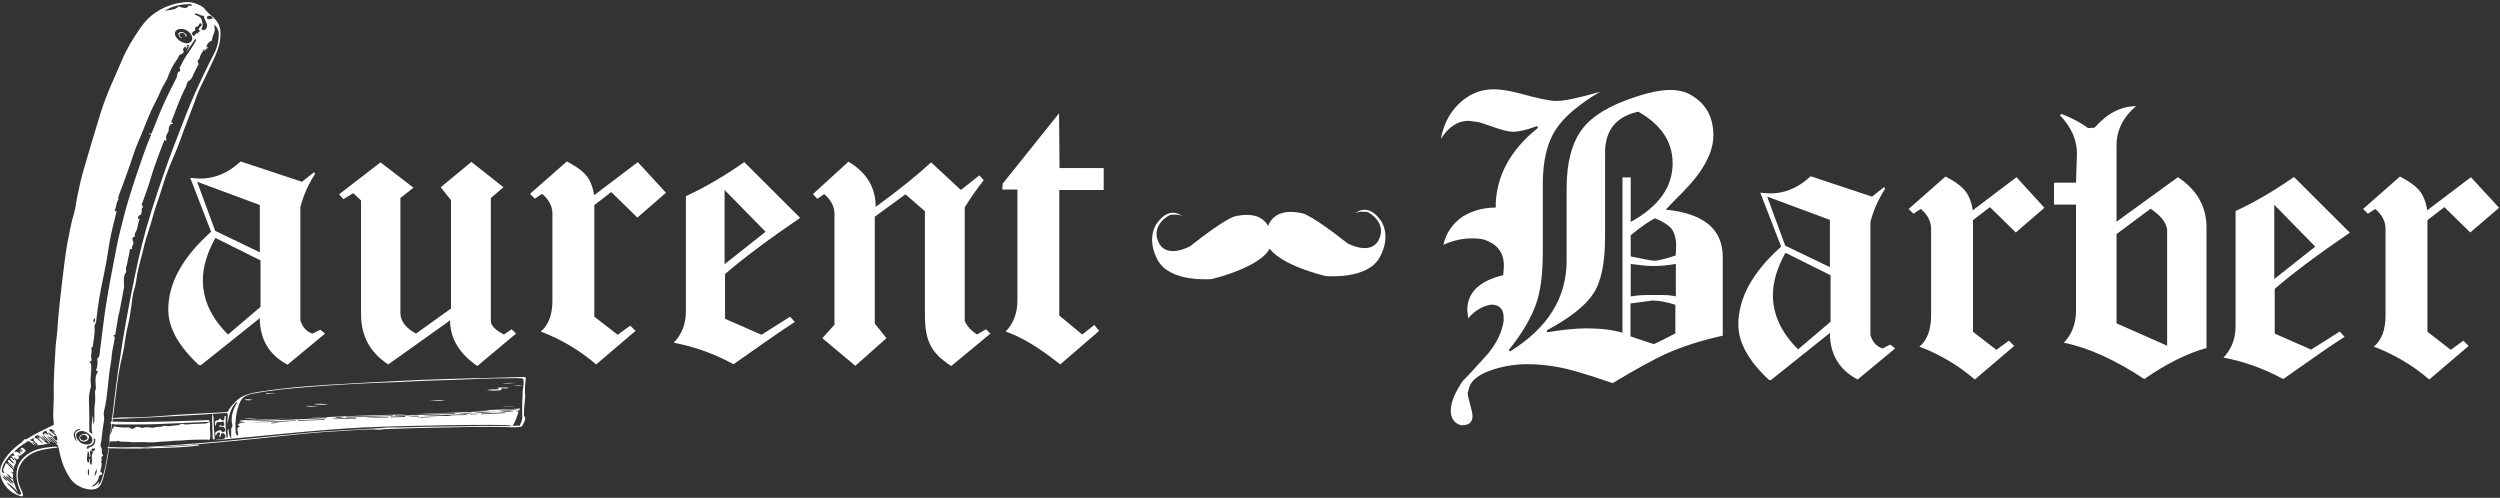
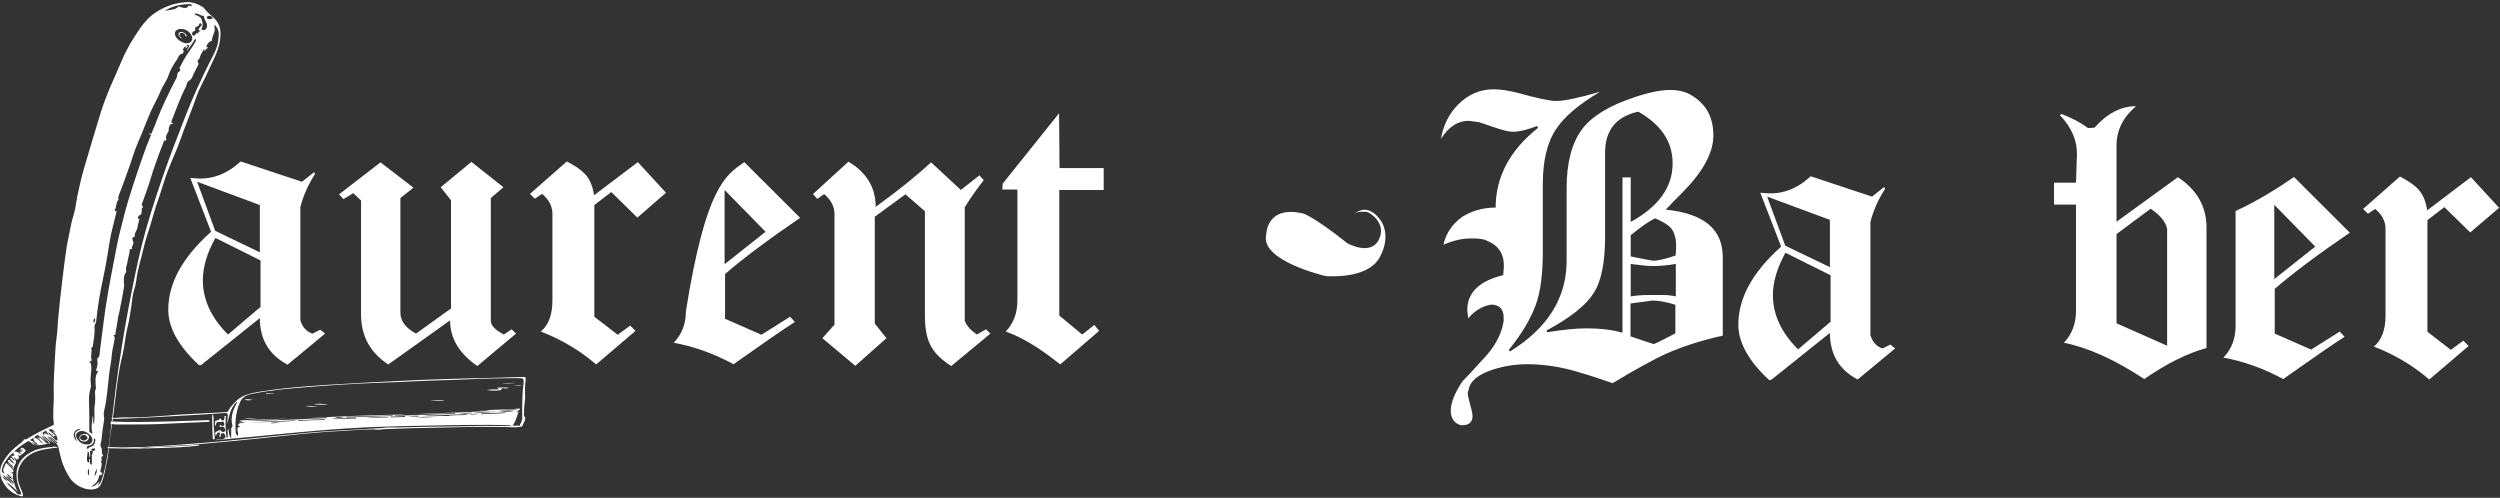
<svg xmlns="http://www.w3.org/2000/svg" width="226" height="45" viewBox="0 0 226 45" fill="none">
  <rect x="0" y="0" width="226" height="45" fill="#333333" stroke="none" />
  <g clip-path="url(#clip0_2_4)">
    <path d="M1.262 43.617C1.366 43.906 1.449 44.195 1.614 44.505C1.366 44.174 1.035 43.906 0.642 43.617C0.683 43.782 0.807 43.865 0.89 43.947C1.076 44.154 1.345 44.339 1.49 44.566C1.573 44.67 1.697 44.711 1.801 44.711C1.925 44.711 1.904 44.628 1.883 44.525C1.821 44.319 1.718 44.112 1.656 43.927C1.18 42.378 1.738 41.346 3.063 40.748C3.601 40.5 4.263 40.438 4.946 40.376C5.029 40.376 5.112 40.355 5.236 40.459C4.864 40.5 4.512 40.541 4.16 40.603C3.022 40.768 2.194 41.284 1.801 42.11C1.532 42.667 1.511 43.328 1.842 44.071C1.925 44.278 2.028 44.484 2.07 44.67C2.111 44.855 2.028 44.917 1.801 44.835C0.993 44.587 0.455 44.03 0.166 43.369C-0.186 42.544 0.104 42.007 0.435 41.491C1.159 40.397 2.339 39.674 3.58 39.034C3.974 38.828 4.388 38.642 4.801 38.436C4.884 38.395 4.864 38.333 4.864 38.271C4.739 37.362 4.884 36.516 4.864 35.628C4.822 34.266 4.946 32.966 5.008 31.645C5.029 31.005 5.153 30.385 5.195 29.725C5.236 28.858 5.34 28.012 5.422 27.165C5.547 25.988 5.691 24.833 5.836 23.677C5.94 22.892 6.043 22.128 6.209 21.385C6.354 20.745 6.436 20.085 6.643 19.466C6.83 18.908 6.871 18.289 6.995 17.711C7.161 16.906 7.347 16.08 7.575 15.296C8.071 13.603 8.568 11.931 9.086 10.239C9.603 8.567 10.348 7.018 11.031 5.429C11.466 4.376 12.066 3.427 12.707 2.498C13.08 1.982 13.514 1.486 14.094 1.115C14.798 0.64 15.646 0.31 16.66 0.206C17.157 0.144 17.695 0.248 18.233 0.578C18.357 0.64 18.461 0.743 18.523 0.826C18.709 1.073 18.937 1.28 19.185 1.486C19.848 2.044 19.951 2.601 19.93 3.158C19.91 4.376 19.309 5.326 18.854 6.358C18.523 7.142 18.068 7.865 17.778 8.69C17.302 10.053 16.743 11.374 16.267 12.736C15.957 13.624 15.543 14.47 15.212 15.337C14.922 16.08 14.694 16.865 14.446 17.628C14.218 18.289 13.991 18.95 13.804 19.631C13.577 20.518 13.225 21.365 13.018 22.273C12.79 23.326 12.438 24.296 12.314 25.39C12.273 25.679 12.211 25.947 12.128 26.195C11.983 26.649 11.942 27.165 11.88 27.64C11.776 28.3 11.693 28.961 11.528 29.58C11.321 30.385 11.279 31.232 11.093 32.016C10.617 33.874 10.472 35.876 10.203 37.837C10.12 38.518 9.975 39.158 9.913 39.839C9.851 40.479 9.789 41.14 9.665 41.739C9.499 42.461 9.417 43.204 9.086 43.844C8.837 44.319 8.071 44.381 7.306 44.03C6.685 43.741 6.395 43.369 6.126 42.895C5.671 42.11 5.464 41.346 5.319 40.583C5.277 40.355 5.215 40.17 4.946 39.963C4.719 39.798 4.595 39.55 4.284 39.427C4.47 39.674 4.739 39.86 4.926 40.087C4.657 39.901 4.45 39.654 4.139 39.468C4.325 39.633 4.491 39.798 4.677 39.963C4.325 39.819 4.181 39.509 3.87 39.344C3.994 39.55 4.222 39.716 4.408 39.901C4.553 40.046 4.553 40.108 4.367 40.087C4.429 40.046 4.429 40.005 4.367 39.943C4.181 39.757 3.974 39.571 3.767 39.385C3.829 39.612 4.077 39.757 4.181 39.943C4.056 39.839 3.932 39.736 3.808 39.612C3.456 39.261 3.249 39.261 3.104 39.592C3.477 39.592 3.58 39.984 3.912 40.066C3.746 39.901 3.56 39.736 3.353 39.53C3.498 39.55 3.539 39.654 3.622 39.654C3.622 39.571 3.477 39.509 3.518 39.427C3.663 39.571 3.808 39.716 3.953 39.839C4.077 39.963 4.201 40.087 4.388 40.087C4.056 40.17 3.705 40.252 3.332 40.252C3.477 40.19 3.353 40.108 3.27 40.046C3.125 39.901 2.98 39.778 3.042 39.571C2.918 39.654 2.856 39.695 2.773 39.736C2.732 39.778 2.732 39.839 2.815 39.839C3.125 39.881 3.167 40.128 3.332 40.273C3.167 40.19 3.084 40.046 2.918 39.922C2.918 40.046 3.063 40.128 3.125 40.252C3.084 40.232 3.084 40.232 3.063 40.232C2.608 39.819 2.587 39.798 2.235 40.066C1.945 40.273 1.614 40.479 1.387 40.727C1.366 40.748 1.304 40.768 1.345 40.851C1.511 40.789 1.676 40.892 1.842 41.057C1.904 40.934 1.738 40.872 1.738 40.789C1.821 40.789 1.883 40.892 2.008 40.913C1.925 40.81 1.863 40.727 1.78 40.624C1.925 40.603 1.904 40.83 2.049 40.789C2.09 40.768 2.028 40.727 2.008 40.706C1.966 40.645 1.801 40.583 1.904 40.521C1.945 40.5 1.987 40.417 2.111 40.521C2.215 40.603 2.38 40.706 2.297 40.789C2.152 40.954 1.987 41.078 1.801 41.202C1.738 41.243 1.676 41.14 1.594 41.14C1.801 41.346 1.697 41.47 1.573 41.532C1.469 41.594 1.407 41.388 1.262 41.346L1.242 41.367C1.718 41.862 1.2 42.007 1.242 42.399C1.014 42.172 0.849 42.028 0.662 41.842C0.931 41.924 0.931 42.193 1.262 42.255C1.076 42.069 0.952 41.945 0.807 41.821C0.724 41.739 0.662 41.635 0.745 41.594C0.849 41.532 0.931 41.656 0.993 41.718C1.056 41.78 1.118 41.862 1.242 41.904C1.242 41.759 1.076 41.656 0.993 41.553C0.931 41.491 0.869 41.429 0.952 41.388C1.035 41.367 1.076 41.429 1.118 41.491C1.18 41.553 1.242 41.635 1.345 41.635C1.325 41.553 1.242 41.491 1.18 41.429C1.014 41.264 0.952 41.16 1.242 41.202C1.345 41.222 1.325 41.181 1.283 41.14C1.18 41.037 1.242 40.995 1.242 40.913C0.869 41.099 0.683 41.429 0.476 41.718C0.31 41.945 0.207 42.193 0.166 42.482C0.145 42.626 0.166 42.729 0.414 42.771C0.124 42.378 0.455 42.213 0.497 41.924C0.497 41.862 0.6 41.862 0.662 41.945C0.807 42.11 0.973 42.255 1.138 42.42C1.221 42.502 1.221 42.585 1.2 42.667C1.18 42.771 1.035 42.605 0.973 42.667C1.2 42.771 1.18 42.915 1.18 43.039C1.18 43.122 1.118 43.204 1.18 43.328C1.014 43.142 0.849 42.936 0.58 42.812C0.766 42.998 0.807 43.266 1.18 43.307C1.18 43.452 1.242 43.534 1.262 43.617C1.014 43.39 0.828 43.142 0.517 42.977C0.662 43.225 0.911 43.431 1.138 43.638C1.18 43.658 1.242 43.638 1.262 43.617ZM5.112 39.406C4.988 39.406 4.698 39.303 5.029 39.633C4.739 39.406 4.615 39.179 4.346 39.076C4.429 39.241 4.574 39.365 4.739 39.489C4.884 39.612 5.008 39.86 5.153 39.819C5.257 39.798 5.153 39.55 5.112 39.406C5.071 39.22 4.781 39.117 4.719 38.952C4.801 38.972 4.864 39.117 4.988 39.076C4.926 39.014 4.864 38.931 4.781 38.869C4.677 38.787 4.553 38.766 4.47 38.828C4.388 38.89 4.512 38.952 4.574 39.014C4.739 39.158 4.905 39.303 5.112 39.406ZM8.361 40.768C8.154 40.686 8.113 40.768 8.134 40.913C8.154 41.057 8.216 41.243 8.092 41.346C8.051 41.16 8.113 41.016 7.947 40.748C7.906 41.078 7.844 41.326 7.864 41.594C7.864 41.677 7.906 41.78 8.009 41.8C8.134 41.821 8.03 41.718 8.051 41.656C8.051 41.594 8.009 41.511 8.134 41.491C8.134 41.677 8.071 41.821 8.216 42.007C8.278 42.007 8.299 41.986 8.299 41.945C8.299 41.697 8.32 41.45 8.299 41.202C8.278 41.057 8.465 40.975 8.361 40.768C8.547 40.768 8.651 40.706 8.568 40.5C8.568 40.645 8.051 40.417 8.361 40.768ZM10.72 18.041C10.472 18.289 10.555 18.702 10.369 18.97C10.348 18.991 10.389 19.053 10.431 19.094C10.514 19.156 10.493 19.053 10.555 19.053C10.431 19.548 10.327 20.023 10.203 20.477C9.934 21.488 9.81 22.562 9.624 23.615C9.417 24.771 9.148 25.885 8.961 27.041C8.858 27.702 8.754 28.383 8.692 29.064C8.672 29.25 8.527 29.353 8.547 29.518C8.589 30.158 8.465 30.736 8.382 31.335C8.361 31.417 8.216 31.397 8.258 31.521C8.341 31.851 8.175 32.099 8.258 32.429C8.278 32.511 8.32 32.677 8.134 32.677C8.071 32.677 8.071 32.759 8.154 32.8C8.258 32.862 8.216 32.924 8.237 32.986C8.299 33.523 8.154 33.998 8.196 34.534C8.196 34.72 8.258 34.906 8.196 35.071C8.03 35.546 8.03 36.083 8.051 36.599C8.071 37.362 8.092 38.105 8.071 38.849C8.071 39.055 8.051 39.055 8.361 39.22C8.196 38.601 8.341 38.085 8.382 37.548C8.465 37.837 8.382 38.085 8.465 38.374C8.63 37.816 8.465 37.156 8.568 36.599C8.63 36.248 8.61 35.835 8.589 35.422C8.589 35.298 8.672 35.195 8.672 35.071C8.63 34.576 8.568 34.08 8.796 33.688C8.817 33.647 8.899 33.544 8.817 33.544C8.589 33.502 8.692 33.399 8.713 33.378C8.817 33.11 8.837 32.8 8.796 32.491C8.796 32.45 8.796 32.408 8.817 32.388C9.023 32.264 9.003 32.016 9.023 31.81C9.21 30.447 9.355 29.064 9.562 27.702C9.831 25.988 10.162 24.275 10.493 22.583C10.679 21.55 10.948 20.56 11.197 19.569C11.693 17.649 12.335 15.791 12.976 13.954C13.163 13.397 13.39 12.839 13.618 12.282C13.639 12.241 13.701 12.2 13.618 12.138C13.577 12.096 13.535 12.22 13.494 12.117C13.473 12.055 13.535 12.034 13.597 12.076C13.722 12.138 13.701 12.034 13.722 11.993C13.866 11.663 14.011 11.312 14.135 10.982C14.653 9.619 15.294 8.319 15.957 7.039C16.06 6.833 15.957 6.544 16.246 6.44C16.391 6.399 16.184 6.193 16.246 6.11C16.35 5.924 16.453 5.718 16.557 5.511C16.888 4.892 17.343 4.376 17.674 3.757C17.716 3.695 17.757 3.633 17.674 3.489C17.426 3.86 17.178 4.232 16.909 4.603L16.888 4.583C16.971 4.417 17.053 4.252 17.136 4.087C17.116 4.17 16.743 3.881 16.95 4.17C16.991 4.232 16.846 4.314 16.785 4.397C16.743 4.314 16.867 4.273 16.764 4.17C16.681 4.294 16.495 4.397 16.557 4.5C16.66 4.727 16.536 4.851 16.433 4.872C16.143 4.933 16.143 5.181 16.039 5.326C15.708 5.78 15.418 6.275 15.232 6.812C15.067 7.328 14.715 7.741 14.508 8.257C14.259 8.897 13.887 9.495 13.618 10.115C13.225 11.002 12.894 11.931 12.5 12.819C12.107 13.706 11.859 14.677 11.507 15.585C11.259 16.266 11.031 16.947 10.762 17.608C10.72 17.773 10.638 17.876 10.72 18.041ZM18.502 4.644C18.44 4.583 18.544 4.541 18.44 4.438C18.295 4.727 18.088 4.954 18.047 5.284C17.923 5.346 17.881 5.47 17.861 5.594C17.861 5.635 17.985 5.718 17.943 5.821C17.799 6.11 17.633 6.399 17.488 6.709C17.405 6.915 17.343 7.163 17.074 7.307C16.888 7.39 16.888 7.658 16.805 7.844C16.288 8.835 15.915 9.908 15.501 10.961C15.481 11.002 15.46 11.085 15.501 11.085C15.729 11.126 15.584 11.209 15.563 11.209C15.336 11.188 15.377 11.353 15.315 11.436C15.212 11.58 15.294 11.807 15.191 11.952C15.067 12.138 14.963 12.323 15.025 12.571C15.046 12.654 15.067 12.757 14.901 12.695C14.818 12.674 14.818 12.736 14.818 12.777C14.674 13.17 14.508 13.541 14.363 13.954C14.115 14.656 13.846 15.358 13.639 16.08C13.432 16.803 13.163 17.505 12.914 18.206C12.873 18.33 12.769 18.495 12.832 18.557C13.039 18.764 12.811 18.784 12.811 18.888C12.811 18.929 12.811 18.97 12.811 19.032C12.79 19.197 12.832 19.404 12.604 19.466C12.48 19.507 12.48 19.672 12.48 19.796C12.583 19.817 12.625 19.734 12.625 19.734C12.562 20.023 12.459 20.312 12.418 20.601C12.376 20.869 12.128 21.034 12.19 21.365C12.19 21.385 12.169 21.406 12.149 21.406C11.921 21.447 11.942 21.633 12.024 21.798C12.169 22.108 11.838 22.232 11.942 22.5C11.942 22.5 11.942 22.521 11.921 22.521C11.673 22.459 11.735 22.645 11.714 22.727C11.693 22.975 11.611 23.202 11.569 23.429C11.528 23.677 11.486 23.924 11.403 24.151C11.341 24.337 11.507 24.626 11.279 24.75C11.259 24.771 11.279 24.812 11.279 24.833C11.114 25.183 11.259 25.658 11.197 26.05C11.072 26.773 10.928 27.516 10.783 28.238C10.741 28.404 10.679 28.569 10.659 28.755C10.617 29.229 10.493 29.704 10.431 30.179C10.431 30.22 10.451 30.303 10.369 30.282C10.224 30.241 10.265 30.344 10.307 30.385C10.41 30.509 10.369 30.592 10.348 30.695C10.286 31.17 10.141 31.624 10.1 32.119C10.079 32.367 10.058 32.615 10.017 32.842C9.748 34.287 9.748 35.814 9.396 37.218C9.334 37.445 9.437 37.693 9.417 37.92C9.313 38.539 9.23 39.158 9.168 39.798C9.148 40.025 9.003 40.211 9.148 40.459C9.293 40.706 9.106 40.892 9.313 41.16C9.334 41.181 9.313 41.243 9.293 41.243C9.003 41.284 9.334 41.615 9.127 41.697C9.272 42.028 9.127 42.255 9.086 42.523C9.086 42.585 9.044 42.647 9.127 42.688C9.417 42.833 9.106 42.853 9.168 42.956C8.879 42.915 8.961 43.122 8.92 43.225C8.879 43.307 8.837 43.39 8.796 43.472C8.692 43.7 8.444 43.844 8.258 43.989C8.651 43.968 8.754 43.7 8.982 43.534C8.982 43.679 8.858 43.761 8.817 43.885C8.982 43.782 9.086 43.658 9.148 43.493C9.52 42.44 9.706 41.305 9.851 40.17C10.058 38.518 10.245 36.846 10.451 35.174C10.596 34.018 10.762 32.883 10.948 31.748C11.3 29.436 11.735 27.145 12.211 24.853C12.397 23.924 12.604 23.016 12.832 22.108C13.349 20.044 14.011 18.021 14.694 16.039C15.356 14.078 16.122 12.158 16.867 10.239C17.467 8.711 18.171 7.204 18.895 5.739C19.247 5.037 19.682 4.376 19.744 3.55C19.765 3.158 19.91 2.745 19.392 2.229C19.372 2.394 19.413 2.539 19.413 2.663C19.413 3.034 19.144 3.282 19.165 3.674C19.165 3.695 19.102 3.674 19.082 3.695C18.854 3.819 18.689 3.984 18.668 4.273C18.73 4.314 18.751 4.252 18.792 4.252C18.792 4.294 18.792 4.314 18.771 4.356C18.626 4.397 18.564 4.521 18.502 4.644ZM15.998 2.704C15.729 2.869 15.75 3.22 16.06 3.53C16.433 3.881 16.888 4.005 17.178 3.839C17.467 3.654 17.447 3.261 17.116 2.931C16.826 2.622 16.308 2.518 15.998 2.704ZM7.078 39.055C6.768 39.241 6.809 39.55 7.202 39.943C7.451 40.17 7.906 40.252 8.175 40.108C8.423 39.963 8.403 39.571 8.134 39.323C7.782 38.972 7.368 38.869 7.078 39.055ZM14.88 0.991C15.294 0.867 15.832 0.929 16.102 0.619C16.122 0.578 16.205 0.599 16.267 0.619C16.578 0.722 16.888 0.805 17.012 0.557C17.033 0.516 17.074 0.495 17.157 0.516C17.24 0.537 17.364 0.619 17.323 0.475C17.281 0.33 17.178 0.372 17.095 0.372C16.205 0.392 15.46 0.599 14.88 0.991ZM18.544 2.683C18.647 2.622 18.689 2.518 18.709 2.394C18.792 2.106 18.419 1.755 18.44 1.466L18.399 1.424C18.192 1.466 18.006 1.259 17.799 1.239C17.716 1.218 17.612 1.197 17.612 1.28C17.612 1.362 17.716 1.362 17.778 1.383C17.964 1.466 18.15 1.548 18.212 1.734C18.316 2.002 18.357 2.271 18.275 2.477C18.254 2.539 18.13 2.58 18.275 2.683C18.419 2.787 18.482 2.704 18.544 2.683ZM17.488 2.828C17.447 2.869 17.426 2.911 17.385 2.952C17.323 3.034 17.385 3.158 17.467 3.22C17.571 3.282 17.592 3.179 17.654 3.138C17.716 3.096 17.695 2.89 17.923 3.055C17.861 2.89 18.006 2.849 18.13 2.807C18.109 2.787 18.109 2.766 18.088 2.766C17.861 2.704 17.964 2.622 18.006 2.56C18.068 2.477 18.109 2.394 18.192 2.333C18.254 2.271 18.233 2.167 18.171 2.126C18.047 2.044 18.047 2.147 18.006 2.209C17.964 2.291 17.923 2.374 17.778 2.415C17.674 2.436 17.612 2.539 17.633 2.622C17.674 2.725 17.674 2.828 17.488 2.828ZM8.485 39.612C8.485 39.757 8.506 39.922 8.423 40.046C8.341 40.19 8.175 40.294 7.968 40.294C7.844 40.314 7.906 40.438 7.823 40.5C7.823 40.5 7.864 40.562 7.885 40.562C8.009 40.583 8.009 40.5 8.051 40.459C8.071 40.438 8.134 40.417 8.175 40.397C8.485 40.314 8.589 40.108 8.61 39.839C8.63 39.778 8.651 39.695 8.485 39.612ZM6.954 39.922C6.85 39.612 6.747 39.385 6.788 39.179C6.85 38.972 7.119 38.91 7.306 38.766C6.664 38.787 6.436 39.385 6.954 39.922ZM0.207 42.853C0.476 43.245 0.849 43.555 1.242 43.885C0.973 43.493 0.6 43.163 0.207 42.853ZM18.73 1.672C18.937 1.837 19.02 1.651 19.206 1.713C19.185 1.651 19.247 1.589 19.165 1.528C19.02 1.404 18.895 1.404 18.792 1.466C18.689 1.486 18.668 1.569 18.73 1.672ZM4.222 38.931C3.808 39.034 3.746 39.138 4.015 39.365C3.912 38.993 4.181 39.22 4.429 39.365C4.346 39.179 4.16 39.055 4.222 38.931ZM7.989 42.358C7.927 42.564 7.885 42.771 8.03 43.018C8.03 42.812 8.113 42.626 7.989 42.358ZM8.734 42.378C8.672 42.585 8.527 42.771 8.568 43.039C8.754 42.729 8.775 42.667 8.734 42.378ZM4.595 39.489C4.574 39.489 4.553 39.509 4.532 39.509C4.698 39.674 4.884 39.839 5.05 40.005C5.091 40.046 5.133 40.087 5.174 40.066C5.236 40.025 5.174 39.984 5.112 39.943C4.946 39.778 4.76 39.633 4.595 39.489ZM8.589 28.775C8.382 28.878 8.465 29.044 8.465 29.167C8.61 29.105 8.61 28.961 8.589 28.775ZM0.207 43.039C0.29 43.225 0.435 43.349 0.683 43.514C0.58 43.287 0.393 43.163 0.207 43.039Z" fill="white" />
    <path d="M47.518 34.369C47.539 34.08 47.559 34.06 47.125 34.08C46.442 34.101 45.779 34.121 45.096 34.142C43.503 34.184 41.909 34.204 40.316 34.266C38.826 34.307 37.336 34.369 35.846 34.452C34.397 34.514 32.969 34.596 31.52 34.679C28.85 34.823 26.18 34.989 23.511 35.401C22.621 35.546 21.793 35.732 21.255 36.351C21.048 36.578 20.799 36.805 20.675 37.073C20.613 37.218 20.551 37.259 20.365 37.259C19.082 37.321 17.778 37.404 16.495 37.466C16.039 37.486 15.584 37.528 15.129 37.569C14.011 37.631 12.894 37.755 11.755 37.734C11.217 37.713 10.638 37.755 10.079 37.796C10.079 37.816 10.079 37.837 10.079 37.858C10.307 37.858 10.534 37.858 10.762 37.858C12.832 37.796 14.922 37.651 17.012 37.548C17.985 37.507 18.957 37.424 19.93 37.362C20.675 37.321 20.613 37.28 20.572 37.816C20.572 37.899 20.551 37.982 20.551 38.085C20.551 38.167 20.551 38.25 20.551 38.333C20.717 37.651 20.779 36.97 21.379 36.33C21.4 36.371 21.42 36.392 21.42 36.413C21.048 37.073 20.82 37.755 21.006 38.436C21.027 38.477 21.027 38.539 20.986 38.58C20.862 38.725 20.903 38.869 20.903 39.014C20.882 39.22 20.903 39.427 20.903 39.633C20.655 39.365 20.717 39.034 20.634 38.745C20.468 39.014 20.696 39.303 20.53 39.612C20.468 39.571 20.489 39.509 20.468 39.468C20.386 38.931 20.386 38.374 20.406 37.837C20.406 37.755 20.489 37.61 20.344 37.61C20.179 37.61 20.386 37.734 20.282 37.816C20.199 37.878 20.344 37.982 20.179 38.002C20.013 38.023 19.972 37.92 19.93 37.837C19.93 37.837 19.91 37.816 19.889 37.816C19.827 37.878 19.785 38.002 19.64 38.002C19.433 38.023 19.433 38.126 19.433 38.209C19.433 38.312 19.433 38.415 19.433 38.518C19.516 38.477 19.475 38.436 19.496 38.415C19.558 38.312 19.537 38.188 19.682 38.147C19.806 38.105 19.951 38.209 20.137 38.105C20.199 38.085 20.261 38.229 20.282 38.333C20.282 38.395 20.282 38.477 20.179 38.498C20.034 38.539 19.972 38.456 19.889 38.395C19.93 38.456 19.703 38.621 19.972 38.58C20.261 38.539 20.303 38.663 20.344 38.807C20.365 38.89 20.386 38.993 20.261 39.034C20.137 39.076 20.013 39.034 19.972 38.931C19.93 38.869 19.93 38.869 19.806 38.91C19.413 39.076 19.413 39.076 19.496 39.406C19.516 39.385 19.537 39.365 19.537 39.344C19.599 39.241 19.64 39.076 19.785 39.096C19.972 39.117 19.868 39.282 19.827 39.385C19.806 39.427 19.785 39.489 19.889 39.489C19.972 39.489 19.951 39.427 19.951 39.385C19.951 39.323 19.93 39.241 20.034 39.179C20.096 39.158 20.179 39.138 20.22 39.179C20.344 39.261 20.406 39.385 20.365 39.53C20.323 39.654 20.199 39.695 20.013 39.716C19.827 39.736 19.62 39.716 19.454 39.798C23.925 39.406 28.395 38.869 32.886 38.642C36.363 38.477 45.759 38.312 46.235 38.477C46.131 38.539 46.028 38.518 45.945 38.518C45.221 38.518 44.496 38.498 43.751 38.498C42.551 38.518 41.351 38.56 40.15 38.56C38.743 38.56 37.315 38.621 35.907 38.642C34.231 38.684 32.534 38.828 30.837 38.91C28.995 38.993 27.153 39.179 25.311 39.365C23.449 39.55 21.565 39.757 19.703 39.922C17.116 40.128 14.529 40.376 11.942 40.438C11.238 40.459 10.555 40.459 9.872 40.459C9.872 40.479 9.872 40.5 9.872 40.521C10.617 40.521 11.362 40.521 12.128 40.5C12.935 40.479 13.763 40.438 14.591 40.376C15.481 40.314 16.37 40.273 17.281 40.211C19.93 39.984 22.579 39.736 25.208 39.447C27.133 39.241 29.078 39.034 31.023 38.952C31.706 38.91 32.389 38.849 33.093 38.828C33.714 38.828 34.335 38.807 34.956 38.787C35.783 38.766 36.59 38.725 37.418 38.704C39.053 38.663 40.668 38.642 42.303 38.601C43.4 38.58 44.496 38.58 45.573 38.601C46.028 38.601 46.483 38.663 46.959 38.601C47.083 38.58 47.187 38.58 47.228 38.477C47.332 38.188 47.621 37.899 47.394 37.61C47.332 37.528 47.373 37.424 47.373 37.342C47.352 36.846 47.456 36.351 47.477 35.855C47.435 35.319 47.456 34.844 47.518 34.369ZM24.525 38.271C24.525 38.25 24.525 38.229 24.525 38.209L25.291 38.167C25.021 38.25 24.773 38.271 24.525 38.271ZM26.718 38.044C25.291 38.147 23.863 38.167 22.434 38.188C23.863 38.126 25.291 38.064 26.739 38.002C26.718 38.002 26.718 38.023 26.718 38.044ZM26.946 38.044C26.946 38.023 26.946 38.002 26.946 37.982C27.753 37.961 28.561 37.92 29.368 37.899C29.368 37.92 29.368 37.94 29.368 37.961C28.561 37.982 27.753 38.002 26.946 38.044ZM32.182 37.837C31.416 37.816 30.651 37.94 29.885 37.858C30.651 37.816 31.416 37.796 32.182 37.755C32.203 37.796 32.182 37.816 32.182 37.837ZM30.237 37.755C30.589 37.672 30.837 37.672 31.085 37.734C30.816 37.734 30.568 37.816 30.237 37.755ZM31.313 37.755C31.313 37.734 31.313 37.693 31.313 37.672C32.7 37.631 34.086 37.589 35.494 37.548C35.494 37.569 35.494 37.589 35.494 37.61C34.107 37.651 32.72 37.672 31.313 37.755ZM35.1 37.734C34.397 37.755 33.693 37.775 32.989 37.796C33.693 37.713 34.397 37.693 35.1 37.693C35.1 37.693 35.1 37.713 35.1 37.734ZM36.611 37.693C36.177 37.713 35.742 37.713 35.307 37.734C35.307 37.713 35.307 37.693 35.328 37.672C35.763 37.651 36.197 37.631 36.632 37.61C36.611 37.651 36.611 37.672 36.611 37.693ZM37.708 37.734C38.35 37.651 38.971 37.672 39.612 37.672C38.971 37.693 38.329 37.775 37.708 37.734ZM36.88 37.672C37.211 37.61 37.542 37.569 37.874 37.589C37.874 37.61 37.874 37.631 37.874 37.651C37.542 37.651 37.211 37.651 36.88 37.672ZM40.399 37.631C40.419 37.631 40.44 37.631 40.44 37.61C39.716 37.548 38.971 37.631 38.246 37.569C39.571 37.528 40.895 37.486 42.199 37.445C42.199 37.466 42.199 37.486 42.199 37.507C41.62 37.569 40.999 37.466 40.399 37.631ZM41.392 37.383C41.806 37.362 42.22 37.321 42.634 37.3V37.362C42.22 37.404 41.806 37.404 41.392 37.383ZM42.447 37.486C42.613 37.404 42.965 37.383 43.317 37.424C43.006 37.445 42.737 37.466 42.447 37.486ZM44.869 37.197C44.62 37.28 43.089 37.342 42.799 37.3C43.503 37.218 44.145 37.239 44.869 37.197ZM44.828 37.115C45.49 37.094 46.173 36.97 46.835 37.032C46.152 37.135 45.49 37.115 44.828 37.115ZM43.482 37.445C43.482 37.424 43.482 37.404 43.482 37.383C44.207 37.342 44.952 37.321 45.676 37.28C45.676 37.3 45.676 37.321 45.676 37.342C44.931 37.383 44.207 37.424 43.482 37.445ZM44.972 37.239C45.469 37.197 45.986 37.115 46.483 37.156C45.986 37.259 45.49 37.218 44.972 37.239ZM47.332 34.658C47.311 34.906 47.27 35.154 47.249 35.401C47.228 36.083 47.187 36.764 47.208 37.445C47.228 37.755 47.228 38.044 47.021 38.353C47.001 38.395 47.021 38.436 47.021 38.498C46.814 38.436 46.587 38.518 46.338 38.477C46.607 38.126 46.69 37.734 46.835 37.362C46.897 37.197 46.897 37.197 46.607 37.177C46.835 37.135 47.021 37.094 47.001 36.929C45.717 37.053 44.455 37.011 43.172 37.135C43.544 37.135 43.917 37.073 44.269 37.135C41.847 37.321 39.447 37.321 37.046 37.466C38.412 37.424 39.778 37.383 41.144 37.342C41.144 37.362 41.144 37.383 41.144 37.404C39.322 37.466 37.501 37.528 35.68 37.589C35.68 37.569 35.68 37.569 35.68 37.548C36.032 37.528 36.363 37.507 36.715 37.466C33.672 37.528 30.609 37.631 27.546 37.816C28.209 37.796 28.892 37.775 29.554 37.734C29.554 37.755 29.554 37.775 29.554 37.796C27.091 37.899 24.628 38.023 22.165 38.064C23.49 37.94 24.794 37.961 26.118 37.837C24.649 37.899 23.159 37.94 21.669 38.002C21.731 38.105 21.876 38.002 21.938 38.085C21.834 38.105 21.731 38.126 21.565 38.147C21.793 38.209 21.979 38.147 22.186 38.188C21.959 38.271 21.689 38.188 21.544 38.353C21.524 38.395 21.503 38.56 21.772 38.58C21.441 38.601 21.462 38.704 21.462 38.828C21.462 39.014 21.586 39.179 21.482 39.406C21.276 39.241 21.296 39.034 21.296 38.849C21.255 38.002 21.338 37.135 21.731 36.289C21.896 35.938 22.248 35.711 22.766 35.608C24.504 35.257 26.263 35.112 28.043 34.968C30.154 34.803 32.265 34.679 34.376 34.596C35.225 34.576 36.094 34.534 36.942 34.493C38.764 34.39 40.585 34.369 42.406 34.287C43.813 34.204 45.221 34.204 46.628 34.184C46.649 34.184 46.69 34.184 46.711 34.184C47.352 34.184 47.352 34.184 47.332 34.658Z" fill="white" />
    <path d="M18.73 37.982C16.681 38.064 14.653 38.126 12.604 38.147C11.735 38.147 10.886 38.147 10.017 38.105C10.017 38.167 10.017 38.229 9.996 38.312C10.162 38.333 10.327 38.374 10.493 38.374C11.797 38.353 13.101 38.395 14.404 38.333C15.812 38.271 17.198 38.209 18.606 38.147C18.73 38.147 18.854 38.167 18.957 38.085C18.895 37.92 18.792 37.982 18.73 37.982Z" fill="white" />
-     <path d="M18.978 38.518C18.978 38.395 19.02 38.271 18.937 38.126C18.792 38.229 18.668 38.291 18.502 38.291C17.943 38.312 17.405 38.312 16.846 38.374C16.785 38.374 16.681 38.374 16.64 38.353C16.536 38.291 16.433 38.312 16.329 38.353C15.998 38.518 15.626 38.436 15.294 38.539C15.274 38.539 15.253 38.518 15.232 38.518C15.067 38.539 14.901 38.456 14.756 38.518C14.487 38.642 14.197 38.518 13.949 38.663H13.908C13.597 38.684 13.307 38.56 12.976 38.663C12.894 38.684 12.707 38.704 12.625 38.601C12.5 38.663 12.314 38.477 12.19 38.684C12.19 38.684 11.942 38.869 11.797 38.704C11.776 38.684 11.652 38.622 11.528 38.642C11.134 38.663 10.741 38.622 10.369 38.56C10.348 38.56 10.327 38.539 10.307 38.539C10.265 38.642 10.203 38.725 10.12 38.828C10.12 38.828 10.12 38.828 10.12 38.849C10.12 39.014 10.058 39.138 9.955 39.261C9.955 39.282 9.955 39.303 9.934 39.303V39.323C9.934 39.365 9.913 39.406 9.913 39.447C9.934 39.612 9.913 39.757 9.893 39.922C10.079 39.901 10.265 39.881 10.451 39.901C10.514 39.922 10.617 39.819 10.7 39.86C10.969 39.984 11.3 39.901 11.611 39.943C12.004 40.005 12.438 39.963 12.852 39.963C13.287 39.963 13.742 40.025 14.156 39.963C14.632 39.901 15.108 39.922 15.584 39.86C15.957 39.819 16.308 39.84 16.681 39.798C17.323 39.736 17.985 39.757 18.626 39.736C18.647 39.736 18.689 39.736 18.709 39.736C18.916 39.819 18.978 39.736 18.999 39.592C19.04 39.22 18.957 38.869 18.978 38.518Z" fill="white" />
    <path d="M17.902 40.19C17.385 40.232 16.867 40.294 16.35 40.314C15.522 40.355 14.694 40.417 13.866 40.417C13.535 40.417 13.225 40.562 12.894 40.5C12.252 40.397 11.59 40.521 10.948 40.479C10.534 40.438 10.141 40.438 9.727 40.417V40.5C10.865 40.541 11.983 40.562 13.121 40.541C14.446 40.5 15.77 40.479 17.074 40.376C17.385 40.355 17.674 40.294 18.006 40.273C17.985 40.19 17.943 40.19 17.902 40.19Z" fill="white" />
    <path d="M19.227 37.404C19.289 37.548 19.309 37.713 19.309 37.858C19.309 38.436 19.351 39.034 19.413 39.612C19.413 39.654 19.434 39.716 19.351 39.716C19.206 39.736 19.227 39.654 19.227 39.592C19.206 39.117 19.206 38.642 19.185 38.167C19.185 37.94 19.144 37.672 19.227 37.404Z" fill="white" />
    <path d="M2.008 40.066C1.987 40.025 1.925 39.943 2.008 39.922C2.152 39.901 2.111 39.633 2.297 39.716C2.38 39.757 2.38 39.881 2.401 39.963C2.318 39.819 2.277 40.232 2.194 40.025C2.173 40.005 2.132 39.943 2.111 40.046C2.07 40.19 2.028 40.108 2.008 40.066Z" fill="white" />
    <path d="M16.495 3.468C16.267 3.447 16.226 3.323 16.164 3.22C16.102 3.076 16.122 2.972 16.267 2.911C16.474 2.828 16.805 2.993 16.867 3.22C16.867 3.241 16.888 3.282 16.846 3.303C16.805 3.303 16.764 3.282 16.764 3.241C16.743 3.096 16.66 2.993 16.453 2.972C16.329 2.952 16.246 3.014 16.226 3.117C16.164 3.241 16.308 3.344 16.495 3.468Z" fill="white" />
    <path d="M7.285 39.819C7.119 39.674 7.14 39.447 7.326 39.323C7.533 39.179 7.823 39.179 7.968 39.323C8.113 39.447 8.051 39.716 7.864 39.84C7.72 39.963 7.43 39.943 7.285 39.819ZM7.368 39.365C7.223 39.468 7.182 39.612 7.326 39.736C7.451 39.84 7.616 39.86 7.782 39.757C8.009 39.633 7.885 39.489 7.782 39.385C7.699 39.282 7.533 39.282 7.368 39.365Z" fill="white" />
    <path d="M44 35.257C44.414 35.174 44.765 35.216 45.117 35.195C45.076 35.071 44.993 35.133 44.931 35.05C45.283 35.03 45.593 35.009 45.986 35.05C45.779 35.174 45.614 35.092 45.469 35.092C45.366 35.092 45.366 35.092 45.303 35.236C45.283 35.298 45.221 35.278 45.179 35.278C44.807 35.339 44.434 35.319 44 35.257Z" fill="white" />
    <path d="M23.863 38.787C23.221 38.911 22.559 38.807 21.896 38.828C22.538 38.745 23.2 38.807 23.863 38.787Z" fill="white" />
    <path d="M38.826 36.165C39.302 36.165 39.757 36.165 40.233 36.165C39.757 36.289 39.302 36.206 38.826 36.165Z" fill="white" />
    <path d="M29.657 36.537C29.223 36.64 28.788 36.557 28.354 36.557C28.788 36.434 29.223 36.537 29.657 36.537Z" fill="white" />
    <path d="M45.366 34.7C45.821 34.596 46.255 34.617 46.711 34.617C46.255 34.638 45.8 34.679 45.366 34.7Z" fill="white" />
    <path d="M34.459 38.622C34.935 38.58 35.39 38.663 35.866 38.601C35.411 38.725 34.935 38.622 34.459 38.622Z" fill="white" />
    <path d="M24.256 38.642C23.842 38.663 23.428 38.622 23.014 38.642C23.407 38.58 23.821 38.58 24.256 38.642Z" fill="white" />
    <path d="M23.304 37.858C22.89 37.961 22.497 37.837 22.083 37.878C22.497 37.755 22.91 37.899 23.304 37.858Z" fill="white" />
    <path d="M39.26 37.899C39.736 37.858 40.15 37.982 40.543 37.899C40.15 37.94 39.736 38.002 39.26 37.899Z" fill="white" />
    <path d="M28.767 36.702C28.374 36.784 28.002 36.784 27.608 36.702C28.002 36.66 28.395 36.743 28.767 36.702Z" fill="white" />
    <path d="M34.935 38.787C34.562 38.869 34.169 38.849 33.797 38.787C34.169 38.704 34.562 38.89 34.935 38.787Z" fill="white" />
    <path d="M22.083 36.124C22.352 36.062 22.6 36.103 22.869 36.145C22.6 36.186 22.352 36.227 22.083 36.124Z" fill="white" />
    <path d="M45.262 37.135C44.952 37.156 44.641 37.177 44.31 37.197C44.31 37.177 44.31 37.177 44.31 37.156C44.621 37.135 44.931 37.115 45.262 37.094C45.262 37.115 45.262 37.135 45.262 37.135Z" fill="white" />
-     <path d="M45.49 36.764C45.8 36.743 46.111 36.722 46.421 36.702V36.722C46.111 36.743 45.8 36.764 45.49 36.784C45.49 36.784 45.49 36.784 45.49 36.764Z" fill="white" />
    <path d="M24.049 35.566C24.297 35.566 24.566 35.566 24.814 35.566V35.587C24.566 35.608 24.297 35.608 24.049 35.629C24.07 35.608 24.049 35.587 24.049 35.566Z" fill="white" />
    <path d="M47.187 34.865C46.897 34.865 46.607 34.865 46.318 34.865C46.607 34.865 46.897 34.761 47.187 34.865Z" fill="white" />
    <path d="M25.994 32.966C24.318 32.078 23.49 30.674 23.49 28.755L18.171 33.007H17.985C16.143 31.294 15.211 29.622 15.211 28.012C15.211 25.596 16.495 23.264 19.082 20.952L17.198 16.08L17.716 16.122C19.165 16.245 20.53 15.729 21.752 14.594L27.298 16.431L28.395 15.564L28.478 15.729C27.857 16.7 27.422 17.67 27.153 18.723V28.94C27.339 29.601 27.733 29.993 28.25 30.158L28.954 29.807L29.388 30.158L25.994 32.966ZM23.49 18.537L17.819 16.431L19.454 20.869L23.49 22.81V18.537ZM23.531 23.532L19.475 21.509C18.73 22.83 18.337 24.131 18.337 25.328C18.337 27.083 19.082 28.713 20.613 30.241L23.552 27.743V23.532H23.531Z" fill="white" />
    <path d="M43.151 33.089C41.516 31.954 40.688 30.592 40.688 28.961L35.1 32.945C33.465 31.892 32.638 30.365 32.638 28.424V18.124L31.934 17.463L31.044 18L30.651 17.567L34.397 14.677L37.377 16.968L36.197 17.897V28.28C36.197 29.023 36.673 29.642 37.605 30.158L40.771 27.888V18.103L39.84 16.927L42.613 14.635L45.511 16.927L44.372 17.897V29.002C44.372 29.436 44.765 29.828 45.552 30.241L46.255 29.766L46.649 30.158L43.151 33.089Z" fill="white" />
    <path d="M57.618 19.672L55.258 17.36L53.727 18.537V28.631L55.838 30.262L56.976 29.436L57.452 29.91L53.892 32.945C52.402 31.665 50.726 30.674 48.884 29.973C49.588 29.395 49.939 28.445 49.939 27.165V19.321C49.939 18.66 49.629 18.041 49.008 17.525L48.346 17.959L47.911 17.525L51.243 14.594C52.071 15.027 52.609 15.42 52.92 15.771C53.313 16.204 53.582 16.823 53.706 17.649L57.659 14.656L60.205 17.422L57.618 19.672Z" fill="white" />
-     <path d="M65.544 24.771V28.817L68.835 30.262L71.422 28.631L71.856 29.105C71.194 29.539 70.49 29.993 69.704 30.55L66.31 32.924C64.592 31.995 62.792 31.335 60.908 30.984C61.653 30.2 62.005 29.271 62.005 28.135V17.732C63.806 16.906 65.565 15.853 67.283 14.656L72.332 19.693C69.456 21.654 67.221 23.326 65.544 24.771ZM65.503 17.174V23.883L69.207 20.952L65.503 17.174Z" fill="white" />
+     <path d="M65.544 24.771V28.817L68.835 30.262L71.422 28.631L71.856 29.105C71.194 29.539 70.49 29.993 69.704 30.55L66.31 32.924C64.592 31.995 62.792 31.335 60.908 30.984C61.653 30.2 62.005 29.271 62.005 28.135C63.806 16.906 65.565 15.853 67.283 14.656L72.332 19.693C69.456 21.654 67.221 23.326 65.544 24.771ZM65.503 17.174V23.883L69.207 20.952L65.503 17.174Z" fill="white" />
    <path d="M85.992 33.09C84.108 31.872 83.612 30.757 83.612 28.404V19.094L81.853 17.567L79.079 19.59V29.25L80.135 30.571L77.32 33.069L74.34 30.571L75.437 29.353V19.342C75.437 18.681 75.126 18.062 74.505 17.546L73.885 17.979L73.491 17.546L76.699 14.615C78.334 15.585 79.162 16.947 79.162 18.702C81.356 17.112 83.032 15.729 84.171 14.677L86.861 17.174L88.537 15.853L88.931 16.287C88.351 17.03 87.751 17.855 87.213 18.743V29.002C87.399 29.477 87.792 29.89 88.31 30.241L89.138 29.766L89.531 30.158L85.992 33.09Z" fill="white" />
    <path d="M95.76 17.174V28.527L97.83 30.241L98.927 29.374L99.361 29.91L95.843 32.945C94.043 31.5 92.407 30.488 90.917 29.973C91.621 29.229 91.973 28.3 91.973 27.165V17.133H90.607L90.648 16.596L95.74 10.239L95.781 15.193H99.775V17.174H95.76Z" fill="white" />
    <path d="M150.522 32.016C149.508 32.491 147.935 33.337 145.782 34.638C144.417 34.163 143.444 33.853 142.926 33.709C141.291 33.193 139.677 32.924 138.084 32.924C136.987 32.924 135.973 33.09 135 33.399C133.634 33.833 132.889 34.452 132.765 35.236L132.682 35.505C132.682 35.979 133.117 37.135 133.117 37.61C133.117 38.147 132.806 38.436 132.227 38.436H132.04C131.461 38.25 131.15 37.816 131.15 37.115C131.15 36.413 131.502 35.525 132.206 34.472C132.723 33.956 133.448 33.151 134.441 32.057C135.269 31.087 135.766 30.076 135.931 29.023V28.713C135.931 27.929 135.538 27.537 134.793 27.537C134.048 27.661 133.344 28.053 132.723 28.775L132.641 28.032C132.641 26.443 133.737 25.39 135.89 24.874L135.931 24.358C136.055 23.078 135.538 22.211 134.441 21.777C134.172 21.612 133.696 21.55 133.034 21.55C132.206 21.55 131.357 21.736 130.488 22.128C130.716 21.076 131.316 20.209 132.206 19.59C133.075 19.053 134.089 18.764 135.207 18.764C135.207 15.998 136.49 13.583 139.036 11.56L138.953 11.395C138.021 11.745 137.318 11.911 136.8 11.911C136.407 11.911 135.91 11.787 135.228 11.56C134.338 11.25 133.82 11.085 133.696 11.044L132.765 10.92C131.792 10.92 130.964 11.456 130.26 12.55C130.488 11.271 131.006 10.259 131.833 9.433C132.723 8.546 133.779 8.071 135.041 8.071C135.662 8.071 136.366 8.195 137.152 8.381C138.994 8.897 140.153 9.124 140.588 9.124H140.774C141.395 9.124 142.699 8.856 144.644 8.298C142.719 9.433 141.395 10.569 140.691 11.642C139.863 12.86 139.47 14.532 139.47 16.638V22.727C139.47 24.709 139.284 26.319 138.849 27.516C138.415 28.734 137.608 30.138 136.386 31.645L136.511 31.768C139.905 29.663 141.623 26.938 141.623 23.573V16.988C141.623 14.697 142.099 12.943 142.989 11.725C143.878 10.507 145.493 9.537 147.749 8.794C149.032 8.36 150.129 8.133 150.956 8.133C151.743 8.133 152.405 8.298 152.902 8.608C154.226 9.392 154.889 10.589 154.889 12.241C154.889 13.81 153.957 15.523 152.074 17.422C151.639 17.855 151.143 18.351 150.584 18.95C154.019 19.3 155.737 20.704 155.737 23.243V30.344C153.854 30.757 152.095 31.314 150.522 32.016ZM148.1 10.094C146.114 10.527 145.099 11.766 145.099 13.789V21.385C145.099 23.759 144.748 25.473 144.044 26.525C143.382 27.578 141.974 28.713 139.822 29.869L139.863 30.034C141.271 29.807 142.45 29.683 143.423 29.683C144.644 29.683 145.72 29.807 146.672 30.076V16.039H147.417V20.064C149.963 18.661 151.205 16.906 151.205 14.759C151.205 12.819 150.17 11.271 148.1 10.094ZM151.205 20.828C151.019 20.477 150.46 20.085 149.611 19.734C149.073 20.002 148.328 20.518 147.417 21.262V23.181C148.701 23.45 149.404 23.573 149.487 23.573C149.88 23.573 150.543 23.408 151.474 23.099L151.515 22.583C151.557 21.901 151.474 21.323 151.205 20.828ZM151.474 23.862C150.77 23.986 150.067 24.048 149.404 24.048C148.887 24.048 148.225 23.966 147.417 23.862V26.794C147.935 26.711 148.432 26.67 148.949 26.67H150.398C150.75 26.67 151.101 26.711 151.495 26.794V23.862H151.474ZM151.474 27.557C150.646 27.289 149.901 27.165 149.28 27.165C149.466 27.165 148.845 27.248 147.397 27.433V30.406C148.287 30.716 148.99 30.943 149.508 31.108C149.942 30.922 150.605 30.571 151.453 30.138V27.557H151.474Z" fill="white" />
    <path d="M167.927 34.307C166.251 33.42 165.423 32.016 165.423 30.096L160.104 34.349H159.918C158.076 32.635 157.145 30.963 157.145 29.353C157.145 26.938 158.428 24.605 161.015 22.294L159.131 17.422L159.649 17.463C161.097 17.587 162.463 17.071 163.684 15.936L169.231 17.773L170.328 16.906L170.411 17.071C169.79 18.041 169.355 19.012 169.086 20.064V30.282C169.272 30.943 169.666 31.335 170.183 31.5L170.887 31.149L171.321 31.5L167.927 34.307ZM165.423 19.878L159.752 17.773L161.387 22.211L165.423 24.151V19.878ZM165.464 24.874L161.408 22.851C160.663 24.172 160.27 25.473 160.27 26.67C160.27 28.424 161.015 30.055 162.546 31.583L165.485 29.085V24.874H165.464Z" fill="white" />
-     <path d="M182.228 21.014L179.889 18.723L178.358 19.899V29.993L180.469 31.624L181.607 30.798L182.083 31.273L178.523 34.307C177.033 33.028 175.357 32.037 173.515 31.335C174.219 30.757 174.571 29.807 174.571 28.527V20.683C174.571 20.023 174.26 19.404 173.639 18.888L172.977 19.321L172.542 18.888L175.874 15.956C176.702 16.39 177.24 16.782 177.551 17.133C177.944 17.567 178.213 18.186 178.337 19.012L182.29 16.018L184.815 18.784L182.228 21.014Z" fill="white" />
    <path d="M193.839 34.266C191.189 32.511 188.747 31.417 186.574 30.984C187.319 30.2 187.671 29.229 187.671 28.094V18.495H185.684V16.514H187.671L187.754 14.016C187.795 12.736 187.278 11.518 186.222 10.424L186.347 10.3C187.278 10.651 188.106 11.085 188.768 11.58L189.347 11.539C190.486 10.259 191.728 9.599 193.093 9.599C191.914 10.61 191.334 11.787 191.334 13.149V20.044L196.881 16.018C198.599 17.154 199.468 18.661 199.468 20.58V31.459C197.75 31.933 195.867 32.862 193.839 34.266ZM195.908 20.704C195.784 20.044 195.287 19.466 194.418 18.867L191.334 21.158V29.229L195.908 31.252V20.704Z" fill="white" />
    <path d="M205.635 26.112V30.158L208.926 31.603L211.513 29.973L211.947 30.447C211.285 30.881 210.582 31.335 209.795 31.892L206.401 34.266C204.683 33.337 202.883 32.677 200.999 32.326C201.744 31.541 202.096 30.612 202.096 29.477V19.073C203.897 18.248 205.656 17.195 207.374 15.998L212.423 21.034C209.547 22.995 207.312 24.667 205.635 26.112ZM205.594 18.516V25.225L209.298 22.294L205.594 18.516Z" fill="white" />
    <path d="M223.31 21.014L220.971 18.723L219.439 19.899V29.993L221.55 31.624L222.689 30.798L223.165 31.273L219.605 34.307C218.115 33.028 216.439 32.037 214.597 31.335C215.3 30.757 215.652 29.807 215.652 28.527V20.683C215.652 20.023 215.342 19.404 214.721 18.888L214.058 19.321L213.624 18.888L216.956 15.956C217.784 16.39 218.322 16.782 218.632 17.133C219.026 17.567 219.295 18.186 219.419 19.012L223.372 16.018L225.917 18.784L223.31 21.014Z" fill="white" />
    <path d="M114.469 21.2C114.469 21.2 114.469 18.516 117.802 19.3C117.802 19.3 118.671 19.507 121.796 21.984C121.796 21.984 123.907 23.181 124.652 21.654C125.397 20.147 123.762 19.177 123.576 19.156C123.389 19.156 122.706 19.053 122.417 19.362C122.417 19.362 123.576 18.145 124.838 19.961C124.838 19.961 125.832 21.262 124.714 23.284C123.596 25.307 119.85 24.956 119.85 24.956C119.85 24.956 113.869 23.594 114.469 21.2Z" fill="white" />
-     <path d="M114.925 21.468C114.925 21.468 114.925 18.784 111.593 19.569C111.593 19.569 110.723 19.775 107.598 22.252C107.598 22.252 105.487 23.45 104.742 21.922C103.997 20.395 105.632 19.445 105.819 19.424C106.005 19.404 106.688 19.321 106.978 19.631C106.978 19.631 105.819 18.413 104.556 20.229C104.556 20.229 103.563 21.53 104.68 23.553C105.819 25.576 109.544 25.225 109.544 25.225C109.544 25.225 115.504 23.842 114.925 21.468Z" fill="white" />
  </g>
  <defs>
    <clipPath id="clip0_2_4">
      <rect width="226" height="45" fill="white" />
    </clipPath>
  </defs>
</svg>